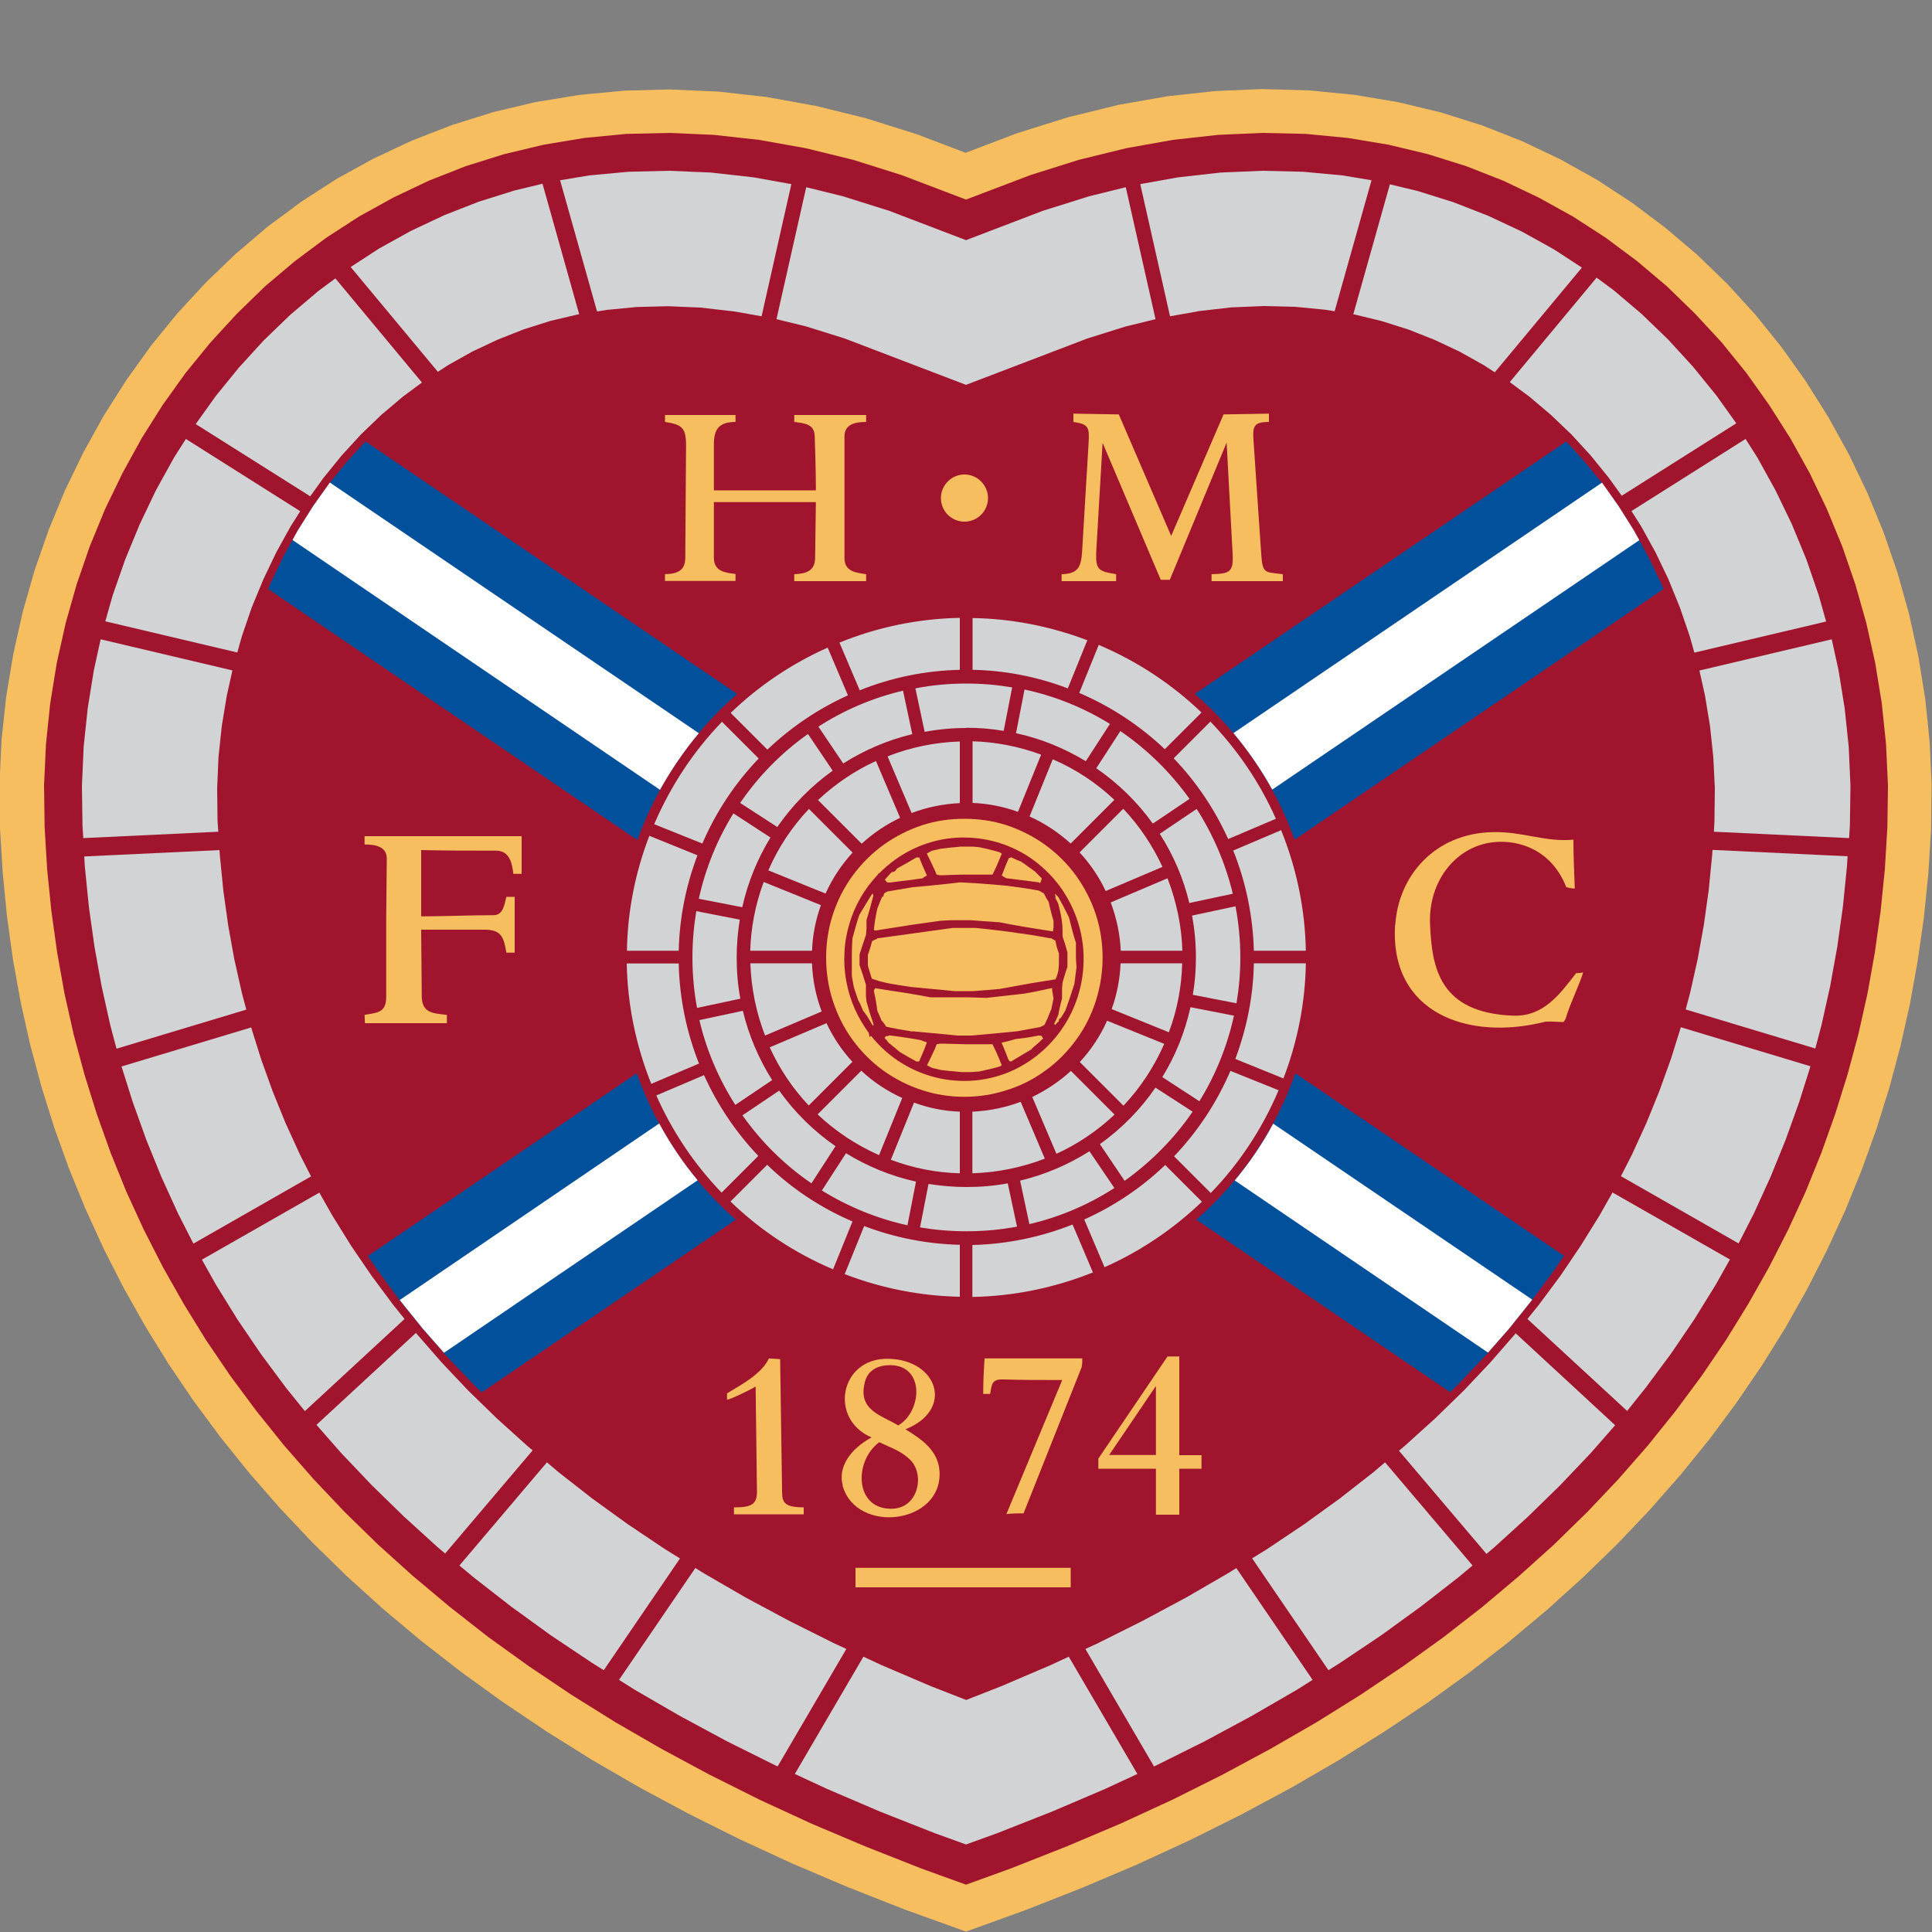
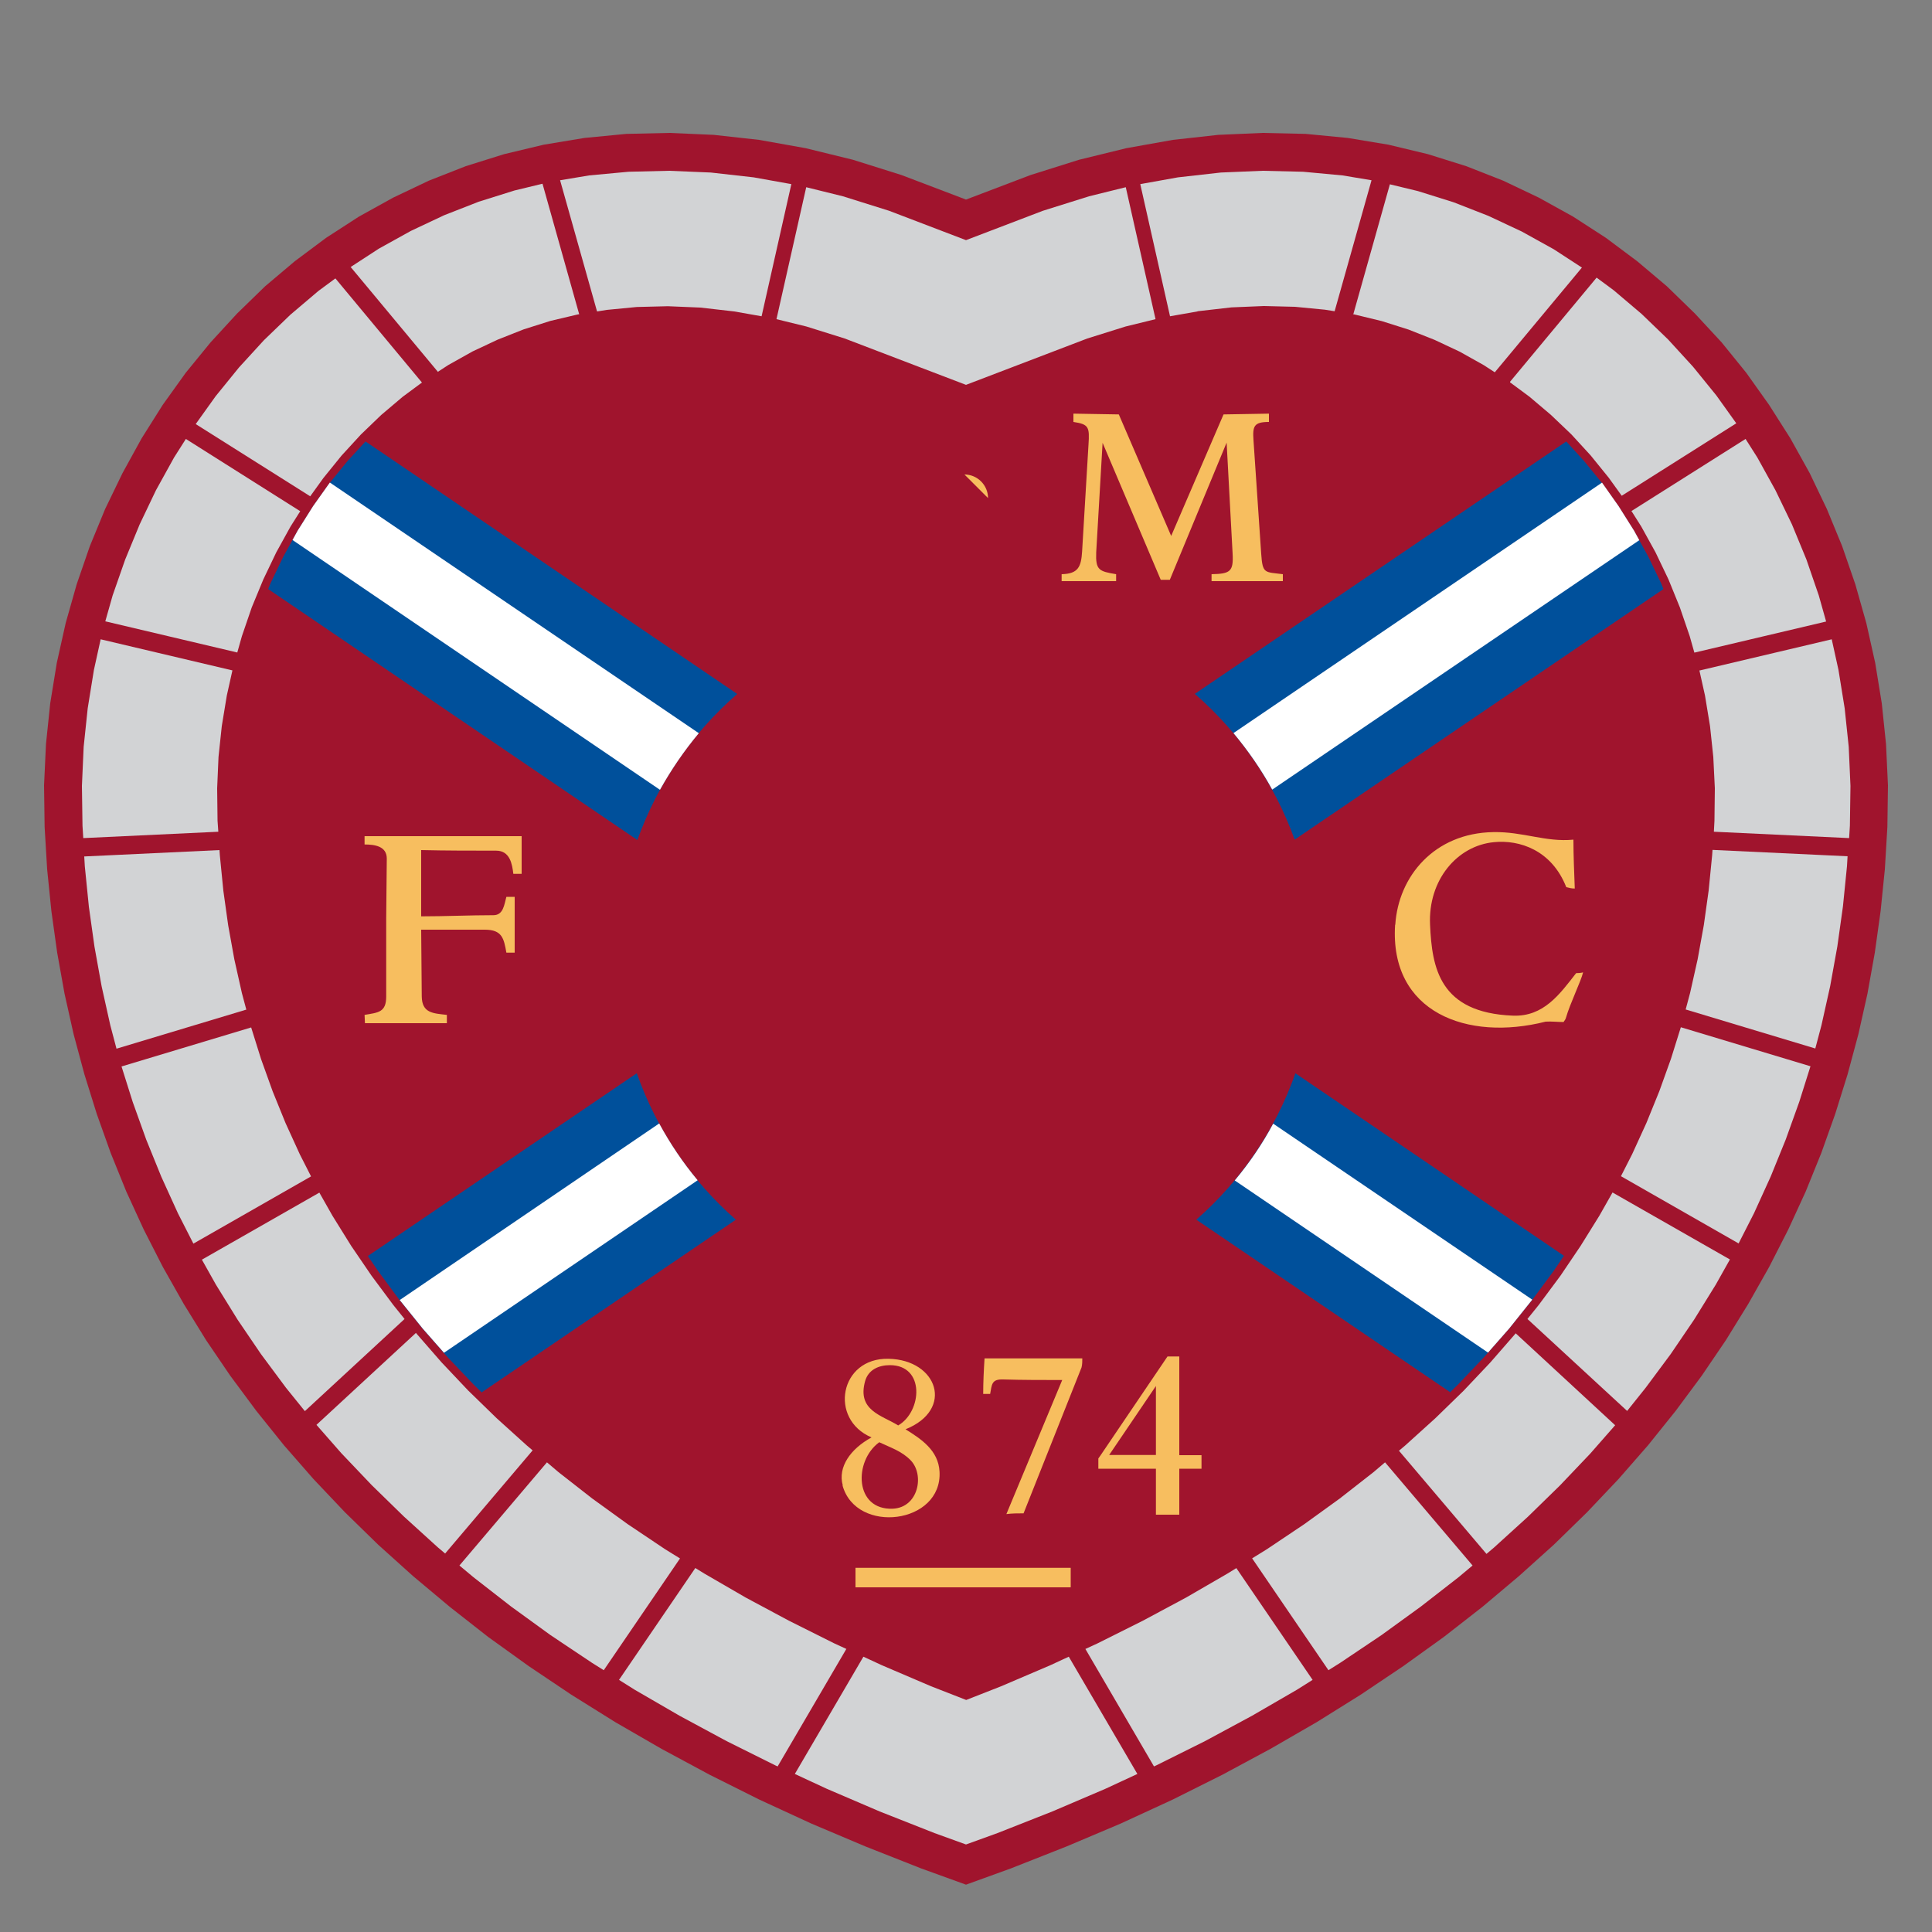
<svg xmlns="http://www.w3.org/2000/svg" id="Layer_1" viewBox="0 0 100 100">
  <rect x="0" y="0" width="100" height="100" fill="#808080" stroke="none" />
-   <path d="M50,99.98l-3.16-1.14-2.95-1.16-2.85-1.21-2.75-1.27-2.65-1.32-2.55-1.37-2.45-1.42-2.35-1.47-2.26-1.52-2.16-1.56-2.07-1.61-1.97-1.65-1.87-1.69-1.78-1.74-1.68-1.78-1.59-1.82-1.49-1.85-1.4-1.89-1.3-1.92-1.21-1.96-1.12-1.99-1.03-2.02-.94-2.06-.85-2.08-.76-2.11-.67-2.14-.58-2.17-.49-2.19-.4-2.21-.31-2.24-.22-2.26-.14-2.29-.03-2.23.11-2.34.24-2.24.37-2.22.49-2.18.61-2.14.73-2.09.84-2.04.96-1.98,1.06-1.91,1.17-1.84,1.27-1.77,1.37-1.68,1.47-1.59,1.56-1.5,1.65-1.4,1.74-1.29,1.83-1.18,1.91-1.05,1.99-.93,2.06-.8,2.14-.67,2.2-.52,2.27-.37,2.33-.22,2.31-.06,2.52.11,2.5.28,2.55.46,2.6.64,2.64.83,2.52.96,2.65-1.01,2.65-.83,2.6-.64,2.56-.45,2.5-.27,2.37-.1,2.47.07,2.33.23,2.27.38,2.2.53,2.13.67,2.06.81,1.98.94,1.9,1.06,1.82,1.19,1.73,1.3,1.65,1.4,1.55,1.5,1.46,1.6,1.36,1.69,1.26,1.77,1.16,1.85,1.06,1.92.95,1.98.84,2.04.72,2.09.6,2.14.48,2.18.36,2.22.23,2.25.1,2.2-.03,2.34-.14,2.27-.23,2.26-.32,2.24-.4,2.22-.49,2.19-.58,2.17-.67,2.14-.76,2.11-.85,2.09-.94,2.05-1.03,2.02-1.12,1.99-1.22,1.96-1.31,1.92-1.4,1.89-1.5,1.85-1.59,1.81-1.68,1.77-1.78,1.73-1.87,1.69-1.97,1.65-2.06,1.6-2.16,1.56-2.26,1.51-2.35,1.47-2.45,1.42-2.55,1.37-2.65,1.32-2.75,1.27-2.85,1.21-2.95,1.16-3.1,1.12ZM48.48,94.58l1.52.55,1.52-.55,2.83-1.11,2.73-1.16,2.63-1.21,2.53-1.26,2.42-1.3,2.32-1.35,2.23-1.39,2.13-1.43,2.03-1.47,1.93-1.5,1.84-1.54,1.75-1.58,1.65-1.61,1.56-1.65,1.47-1.68,1.38-1.71,1.29-1.74,1.2-1.77,1.11-1.8,1.03-1.83.94-1.85.86-1.88.77-1.91.69-1.93.61-1.96.53-1.99.45-2.01.37-2.03.29-2.06.21-2.08.13-2.08.02-2.04-.09-2-.21-1.98-.32-1.96-.43-1.93-.54-1.89-.64-1.84-.74-1.8-.84-1.75-.93-1.68-1.02-1.62-1.11-1.55-1.19-1.47-1.28-1.39-1.35-1.3-1.43-1.21-1.5-1.12-1.57-1.02-1.64-.91-1.71-.81-1.77-.69-1.83-.57-1.89-.45-1.95-.33-2.02-.19-2.07-.05-2.14.09-2.2.24-2.26.4-2.32.57-2.37.75-4.09,1.56-4.09-1.56-2.37-.75-2.32-.57-2.26-.4-2.2-.24-2.14-.09-2.07.05-2.02.19-1.95.33-1.89.45-1.83.57-1.77.69-1.7.81-1.64.91-1.57,1.02-1.5,1.12-1.43,1.21-1.35,1.3-1.28,1.39-1.19,1.47-1.11,1.55-1.02,1.62-.93,1.68-.84,1.75-.74,1.8-.64,1.84-.53,1.89-.43,1.93-.32,1.96-.21,1.98-.09,2,.03,2.04.13,2.08.21,2.08.29,2.06.37,2.03.45,2.01.53,1.99.61,1.96.69,1.93.78,1.91.86,1.88.94,1.85,1.03,1.83,1.11,1.8,1.2,1.77,1.29,1.74,1.38,1.71,1.47,1.68,1.56,1.65,1.65,1.61,1.74,1.58,1.84,1.54,1.93,1.51,2.03,1.47,2.13,1.43,2.22,1.39,2.32,1.35,2.42,1.3,2.53,1.26,2.62,1.21,2.73,1.16,2.83,1.11Z" style="fill:#f7be5f; fill-rule:evenodd;" />
  <polyline points="50 10.33 53.34 9.06 55.85 8.27 58.3 7.67 60.71 7.24 63.06 6.98 65.35 6.88 67.58 6.93 69.76 7.14 71.87 7.49 73.91 7.98 75.89 8.6 77.8 9.35 79.65 10.23 81.42 11.21 83.12 12.31 84.74 13.52 86.28 14.82 87.73 16.23 89.11 17.72 90.39 19.3 91.57 20.96 92.67 22.69 93.67 24.49 94.56 26.35 95.35 28.27 96.03 30.24 96.6 32.25 97.06 34.31 97.4 36.4 97.62 38.51 97.72 40.65 97.69 42.81 97.56 44.99 97.34 47.16 97.04 49.31 96.66 51.43 96.19 53.53 95.63 55.61 94.99 57.66 94.27 59.68 93.46 61.68 92.56 63.64 91.57 65.58 90.49 67.49 89.33 69.37 88.08 71.21 86.73 73.03 85.3 74.81 83.77 76.56 82.15 78.27 80.44 79.94 78.63 81.57 76.73 83.17 74.73 84.73 72.63 86.24 70.44 87.71 68.15 89.14 65.76 90.52 63.27 91.86 60.69 93.15 58 94.39 55.21 95.57 52.32 96.71 50 97.55 47.68 96.71 44.79 95.57 42 94.39 39.31 93.15 36.73 91.86 34.24 90.52 31.85 89.14 29.56 87.71 27.37 86.24 25.27 84.73 23.28 83.17 21.37 81.57 19.56 79.94 17.85 78.27 16.23 76.56 14.7 74.81 13.27 73.03 11.92 71.21 10.67 69.37 9.51 67.49 8.43 65.58 7.44 63.64 6.54 61.68 5.73 59.68 5.01 57.66 4.37 55.61 3.81 53.53 3.34 51.43 2.96 49.31 2.66 47.16 2.44 44.99 2.31 42.81 2.28 40.65 2.38 38.51 2.6 36.4 2.94 34.31 3.4 32.25 3.97 30.24 4.65 28.27 5.44 26.35 6.34 24.49 7.33 22.69 8.42 20.96 9.61 19.3 10.9 17.72 12.27 16.23 13.72 14.82 15.26 13.52 16.88 12.31 18.58 11.21 20.35 10.23 22.2 9.35 24.11 8.6 26.09 7.98 28.14 7.49 30.25 7.14 32.42 6.93 34.65 6.88 36.94 6.98 39.29 7.24 41.7 7.67 44.15 8.27 46.66 9.06 50 10.33" style="fill:#a0142d; fill-rule:evenodd;" />
  <path d="M40.19,16.52l1.55.38,1.98.62,6.28,2.4,6.28-2.4,1.98-.62,1.55-.38-1.54-6.83-1.9.47-2.39.75-3.98,1.52-3.98-1.52-2.39-.75-1.9-.47-1.54,6.83M30.91,16.12l.5-.08,1.55-.15,1.61-.04,1.68.07,1.75.2,1.42.25,1.54-6.84-1.95-.35-2.22-.25-2.16-.09-2.1.05-2.04.19-1.5.25,1.91,6.78h0ZM22.64,19.26l.57-.37,1.25-.7,1.3-.61,1.34-.53,1.39-.44,1.44-.34h.05s-1.9-6.76-1.9-6.76l-1.45.35-1.85.58-1.79.7-1.72.81-1.66.92-1.46.95,4.51,5.42h0ZM16.07,25.67l.67-.93.94-1.16,1-1.09,1.05-1.01,1.11-.94,1-.74-4.48-5.39-.88.65-1.45,1.23-1.37,1.32-1.29,1.41-1.21,1.49-1.03,1.44,5.93,3.74h0ZM12.28,33.78l.24-.85.51-1.49.6-1.45.67-1.4.74-1.34.5-.79-5.92-3.74-.61.96-.94,1.7-.84,1.76-.75,1.82-.65,1.86-.38,1.34,6.82,1.61h0ZM11.3,43.05l-.04-.57-.02-1.68.07-1.62.17-1.6.26-1.58.29-1.3-6.82-1.61-.35,1.59-.32,1.98-.21,2-.09,2.02.03,2.06.04.64,7-.33h0ZM12.75,52.26l-.23-.86-.39-1.74-.32-1.77-.25-1.79-.18-1.82-.02-.28-7,.33.03.51.21,2.09.29,2.07.37,2.05.45,2.02.32,1.21,6.71-2.02h0ZM16.1,60.89l-.58-1.14-.74-1.62-.67-1.65-.6-1.67-.51-1.63-6.71,2.02.58,1.84.7,1.95.78,1.92.86,1.89.8,1.57,6.09-3.48h0ZM20.94,68.27l-.58-.72-1.13-1.52-1.05-1.54-.97-1.56-.68-1.2-6.08,3.47.73,1.3,1.12,1.81,1.21,1.78,1.3,1.75.97,1.2,5.15-4.76h0ZM27.58,75.08l-.32-.27-1.56-1.41-1.47-1.43-1.38-1.46-1.29-1.48-.03-.04-5.15,4.76,1.29,1.47,1.57,1.65,1.66,1.62,1.75,1.59.39.33,4.53-5.34h0ZM35.19,80.66l-.76-.47-1.94-1.3-1.84-1.33-1.74-1.36-.6-.51-4.53,5.34.73.61,1.94,1.51,2.04,1.48,2.14,1.43.62.39,3.95-5.79h0ZM43.81,85.35l-.63-.29-2.34-1.17-2.24-1.2-2.14-1.24-.47-.29-3.95,5.79.81.51,2.33,1.35,2.43,1.31,2.53,1.26.11.05,3.55-6.07h0ZM55.32,85.75l-.95.44-2.55,1.09-1.81.71-1.82-.71-2.55-1.09-.95-.44-3.55,6.07,1.66.77,2.73,1.17,2.84,1.12,1.63.59,1.63-.59,2.84-1.12,2.74-1.17,1.66-.77-3.55-6.07h0ZM64,81.16l-.47.29-2.14,1.24-2.24,1.2-2.34,1.17-.63.29,3.55,6.08.11-.05,2.53-1.26,2.43-1.31,2.33-1.35.81-.51-3.95-5.79h0ZM71.69,75.69l-.6.51-1.74,1.36-1.84,1.33-1.94,1.3-.76.47,3.95,5.79.62-.39,2.13-1.43,2.04-1.48,1.94-1.51.73-.61-4.53-5.34h0ZM78.46,69l-.03.04-1.29,1.48-1.38,1.46-1.47,1.43-1.56,1.41-.32.27,4.53,5.34.39-.33,1.75-1.59,1.66-1.62,1.57-1.65,1.29-1.47-5.15-4.76h0ZM83.46,61.73l-.68,1.2-.97,1.56-1.04,1.54-1.13,1.52-.58.72,5.16,4.76.96-1.2,1.3-1.75,1.21-1.78,1.12-1.81.73-1.3-6.08-3.47h0ZM87,53.17l-.51,1.63-.6,1.67-.67,1.65-.74,1.62-.58,1.14,6.09,3.48.8-1.57.86-1.89.78-1.92.7-1.95.58-1.84-6.71-2.02h0ZM88.64,43.99l-.02.28-.18,1.82-.25,1.79-.32,1.77-.39,1.74-.23.86,6.71,2.02.32-1.21.45-2.02.37-2.05.29-2.07.21-2.09.03-.51-7-.33h0ZM87.96,34.7l.29,1.3.26,1.58.17,1.6.08,1.62-.02,1.68-.03.57,7,.33.04-.64.03-2.06-.09-2.02-.21-2-.32-1.98-.35-1.59-6.82,1.61h0ZM84.45,26.46l.5.79.74,1.34.67,1.4.59,1.45.51,1.49.24.85,6.82-1.61-.38-1.35-.64-1.86-.75-1.82-.85-1.76-.94-1.7-.61-.96-5.92,3.74h0ZM78.16,19.79l1,.74,1.11.94,1.06,1.01,1,1.09.94,1.16.67.93,5.93-3.75-1.03-1.44-1.21-1.49-1.29-1.41-1.37-1.32-1.45-1.23-.88-.65-4.48,5.39h0ZM70.03,16.27h.05s1.44.35,1.44.35l1.39.44,1.34.53,1.3.61,1.25.7.57.37,4.51-5.42-1.46-.95-1.66-.92-1.73-.81-1.79-.7-1.85-.58-1.45-.35-1.9,6.75h0ZM61.99,16.11l1.75-.2,1.68-.07,1.61.04,1.55.15.5.08,1.91-6.78-1.5-.25-2.04-.19-2.1-.05-2.16.09-2.22.25-1.95.35,1.54,6.84,1.42-.25h0ZM61.99,16.11" style="fill:#d2d3d5; fill-rule:evenodd;" />
-   <path d="M43.64,39.52c1.09-.69,2.29-1.21,3.58-1.52l-.48-2.25c-1.58.37-3.06,1.01-4.38,1.86l1.28,1.9M40.23,42.81c.78-1.13,1.75-2.12,2.87-2.92l-1.28-1.9c-1.37.97-2.56,2.18-3.51,3.57l1.93,1.25h0ZM38.42,46.95c.29-1.29.79-2.51,1.46-3.6l-1.92-1.25c-.83,1.34-1.44,2.83-1.79,4.42l2.26.44h0ZM38.32,51.69c-.13-.69-.19-1.4-.19-2.13,0-.67.06-1.33.16-1.96l-2.25-.44c-.13.78-.2,1.58-.2,2.4,0,.89.08,1.76.24,2.61l2.25-.48h0ZM39.97,55.91c-.69-1.09-1.21-2.3-1.52-3.59l-2.25.48c.37,1.58,1.01,3.06,1.86,4.39l1.9-1.28h0ZM43.25,59.33c-1.13-.78-2.12-1.76-2.92-2.88l-1.9,1.28c.97,1.37,2.18,2.57,3.57,3.52l1.25-1.93h0ZM47.41,61.16c-1.3-.29-2.52-.79-3.62-1.47l-1.25,1.93c1.34.83,2.84,1.45,4.43,1.8l.44-2.25h0ZM52.16,61.25c-.7.13-1.41.19-2.14.19-.67,0-1.32-.06-1.96-.16l-.44,2.25c.78.13,1.58.2,2.4.2.9,0,1.77-.08,2.62-.24l-.48-2.25h0ZM56.39,59.59c-1.09.69-2.3,1.21-3.59,1.52l.48,2.25c1.59-.37,3.07-1.01,4.4-1.87l-1.29-1.9h0ZM59.81,56.29c-.78,1.14-1.76,2.13-2.88,2.93l1.28,1.9c1.37-.98,2.57-2.19,3.52-3.58l-1.93-1.25h0ZM61.62,52.13c-.29,1.3-.78,2.52-1.46,3.62l1.92,1.25c.83-1.34,1.44-2.84,1.79-4.43l-2.26-.44h0ZM61.7,47.38c.13.71.2,1.43.2,2.18,0,.66-.05,1.3-.16,1.93l2.26.44c.13-.77.2-1.56.2-2.37,0-.91-.09-1.79-.25-2.65l-2.25.48h0ZM60.03,43.16c.7,1.09,1.22,2.29,1.53,3.58l2.25-.48c-.38-1.58-1.02-3.06-1.87-4.39l-1.9,1.28h0ZM56.74,39.76c1.13.78,2.13,1.75,2.93,2.87l1.9-1.28c-.98-1.37-2.19-2.56-3.58-3.51l-1.25,1.93h0ZM52.59,37.95c1.29.28,2.51.78,3.61,1.45l1.25-1.93c-1.34-.83-2.83-1.44-4.42-1.78l-.44,2.25h0ZM50.02,37.67c.66,0,1.3.05,1.93.16l.44-2.25c-.77-.13-1.56-.2-2.37-.2-.9,0-1.78.08-2.64.25l.48,2.25c.7-.13,1.42-.2,2.16-.2h0ZM35.13,49.21c.04-1.65.35-3.31.97-4.94l-2.49-1.01c-.75,1.95-1.13,3.96-1.16,5.95h2.69ZM36.18,55.05c-.65-1.64-1.01-3.39-1.05-5.18h-2.69c.04,2.15.48,4.26,1.27,6.23l2.47-1.05h0ZM39.25,59.83c-1.17-1.23-2.12-2.65-2.81-4.18l-2.47,1.05c.82,1.85,1.96,3.56,3.38,5.03l1.9-1.9h0ZM44.12,63.22c-1.68-.72-3.16-1.72-4.41-2.93l-1.9,1.9c1.5,1.45,3.28,2.65,5.31,3.51l1.01-2.49h0ZM49.68,64.43c-1.65-.04-3.32-.35-4.95-.97l-1.01,2.49c1.96.75,3.97,1.13,5.96,1.17v-2.69h0ZM55.52,63.38c-1.64.65-3.4,1.02-5.19,1.06v2.69c2.16-.04,4.27-.48,6.24-1.27l-1.05-2.47h0ZM60.31,60.3c-1.23,1.18-2.65,2.13-4.19,2.82l1.05,2.47c1.85-.82,3.56-1.97,5.04-3.39l-1.9-1.9h0ZM63.69,55.42c-.72,1.68-1.72,3.17-2.92,4.43l1.9,1.9c1.45-1.5,2.65-3.29,3.51-5.32l-2.49-1h0ZM64.9,49.86c-.03,1.65-.35,3.32-.96,4.95l2.49,1.01c.75-1.96,1.13-3.97,1.16-5.96h-2.69ZM63.83,44.02c.66,1.64,1.02,3.4,1.07,5.19h2.69c-.04-2.16-.48-4.27-1.28-6.24l-2.47,1.05h0ZM60.75,39.25c1.18,1.23,2.13,2.65,2.82,4.18l2.47-1.05c-.82-1.85-1.97-3.55-3.39-5.03l-1.9,1.9h0ZM55.87,35.87c1.68.72,3.17,1.72,4.42,2.91l1.9-1.9c-1.5-1.44-3.29-2.64-5.32-3.5l-1.01,2.49h0ZM50.33,34.67c1.65.03,3.31.34,4.94.96l1.01-2.49c-1.95-.74-3.96-1.12-5.94-1.15v2.69h0ZM44.5,35.73c1.64-.66,3.39-1.02,5.18-1.06v-2.69c-2.15.04-4.26.48-6.23,1.28l1.05,2.47h0ZM39.72,38.8c1.23-1.17,2.64-2.12,4.17-2.81l-1.05-2.47c-1.84.82-3.55,1.96-5.02,3.38l1.9,1.9h0ZM36.35,43.67c.72-1.68,1.72-3.16,2.92-4.41l-1.9-1.9c-1.45,1.5-2.64,3.28-3.51,5.3l2.49,1h0ZM42.03,49.21c.03-.79.18-1.58.46-2.36l-2.96-1.2c-.44,1.17-.66,2.37-.7,3.56h3.19ZM42.53,52.35c-.3-.79-.47-1.63-.5-2.49h-3.19c.04,1.29.3,2.55.76,3.74l2.94-1.25h0ZM44.12,54.96c-.55-.6-1-1.27-1.34-2l-2.94,1.25c.5,1.1,1.18,2.12,2.02,3.01l2.26-2.26h0ZM46.7,56.83c-.8-.36-1.51-.84-2.12-1.41l-2.26,2.26c.91.86,1.98,1.58,3.18,2.11l1.2-2.96h0ZM49.68,57.54c-.79-.03-1.59-.18-2.37-.47l-1.2,2.96c1.17.44,2.38.67,3.57.7v-3.19h0ZM52.83,57.03c-.79.3-1.64.47-2.5.51v3.19c1.29-.04,2.56-.3,3.75-.76l-1.25-2.94h0ZM55.43,55.43c-.6.55-1.28,1-2,1.35l1.25,2.94c1.1-.5,2.12-1.19,3.01-2.03l-2.26-2.26h0ZM57.3,52.84c-.36.8-.84,1.52-1.41,2.13l2.26,2.26c.86-.91,1.58-1.99,2.11-3.2l-2.96-1.2h0ZM58,49.86c-.03.79-.18,1.59-.46,2.37l2.96,1.2c.44-1.17.66-2.38.69-3.57h-3.19ZM57.49,46.71c.3.79.48,1.64.52,2.5h3.19c-.04-1.29-.31-2.56-.77-3.75l-2.94,1.25h0ZM55.88,44.12c.55.6,1.01,1.27,1.35,2l2.94-1.25c-.51-1.1-1.19-2.12-2.03-3.01l-2.26,2.26h0ZM53.29,42.26c.8.36,1.51.84,2.13,1.4l2.26-2.26c-.91-.86-1.98-1.58-3.19-2.1l-1.2,2.96h0ZM50.33,41.56c.79.03,1.58.18,2.36.46l1.2-2.96c-1.17-.43-2.37-.66-3.55-.69v3.19h0ZM47.19,42.08c.79-.3,1.63-.47,2.49-.51v-3.19c-1.29.04-2.55.3-3.74.77l1.25,2.94h0ZM44.6,43.67c.6-.55,1.27-1,1.99-1.34l-1.25-2.94c-1.1.5-2.11,1.19-3,2.02l2.26,2.26h0ZM42.73,46.25c.36-.8.84-1.51,1.4-2.12l-2.26-2.26c-.86.91-1.58,1.97-2.1,3.18l2.96,1.2h0ZM42.73,46.25" style="fill:#d2d3d5; fill-rule:evenodd;" />
  <path d="M38.09,63.13l-13.16,8.94-.4-.39-1.37-1.44-1.28-1.46-1.2-1.49-1.11-1.5-.53-.78,13.92-9.46c1.04,2.95,2.82,5.56,5.13,7.58M67.06,55.56l13.89,9.44-.53.78-1.11,1.5-1.2,1.49-1.28,1.46-1.37,1.44-.4.39-13.14-8.93c2.31-2.02,4.09-4.63,5.13-7.58h0ZM61.85,35.91l19.22-13.06.92,1.01.93,1.14.86,1.21.8,1.27.73,1.32.66,1.37.13.32-19.09,12.97c-1.06-2.95-2.86-5.54-5.17-7.55h0ZM18.92,22.85l19.24,13.07c-2.32,2.01-4.11,4.61-5.17,7.56l-19.11-12.99.13-.32.66-1.37.73-1.32.8-1.27.86-1.21.93-1.14.92-1h0ZM18.92,22.85" style="fill:#00509b; fill-rule:evenodd;" />
  <path d="M36.11,61.09l-13.13,8.93-1.09-1.24-1.2-1.49h0s13.43-9.14,13.43-9.14c.57,1.05,1.23,2.03,1.99,2.94M65.9,58.16l13.41,9.11h0s-1.2,1.5-1.2,1.5l-1.09,1.24-13.11-8.91c.76-.91,1.43-1.89,1.99-2.94h0ZM63.85,37.94l19.07-12.96h0s.86,1.22.86,1.22l.8,1.27.27.49-19,12.91c-.57-1.04-1.25-2.02-2.01-2.93h0ZM17.08,24.98l19.09,12.97c-.76.91-1.43,1.89-2.01,2.93l-19.02-12.93.27-.49.8-1.27.86-1.21h0ZM17.08,24.98" style="fill:#fff; fill-rule:evenodd;" />
-   <path d="M49.91,42.38c.73,0,1.48.1,2.18.33.71.23,1.4.58,2.01,1.02.62.45,1.16.99,1.61,1.61.44.62.79,1.31,1.02,2.02.23.72.34,1.46.34,2.21s-.12,1.5-.34,2.21c-.23.73-.57,1.41-1.02,2.03-.45.62-.99,1.17-1.61,1.61-.61.45-1.29.79-2.01,1.01-.7.23-1.45.34-2.18.34s-1.47-.11-2.17-.34c-.72-.23-1.39-.57-2.01-1.01-.61-.44-1.16-.99-1.61-1.61-.45-.62-.79-1.31-1.02-2.03-.23-.71-.34-1.46-.34-2.21s.11-1.49.34-2.21c.23-.72.57-1.4,1.02-2.02.45-.62.99-1.16,1.61-1.61.62-.44,1.3-.79,2.01-1.02.7-.23,1.44-.33,2.17-.33M45.49,45.22v-.04s-.04.07-.07.11c-.34.36-.64.76-.88,1.18-.25.43-.44.88-.58,1.36-.14.47-.23.96-.25,1.46-.03.49,0,.99.09,1.48.09.49.23.96.43,1.42.2.45.45.88.74,1.28l.04.21s.05-.04.07-.07c.45.56.99,1.05,1.6,1.42.61.38,1.28.64,1.97.79.69.14,1.41.17,2.11.07.7-.1,1.39-.32,2.01-.66.63-.34,1.2-.79,1.68-1.32.48-.53.88-1.16,1.15-1.82.28-.67.44-1.39.48-2.12.04-.73-.05-1.46-.26-2.16-.21-.69-.54-1.35-.96-1.93-.43-.58-.96-1.09-1.55-1.49-.59-.4-1.25-.69-1.94-.86-.69-.17-1.41-.22-2.11-.15-.7.07-1.39.27-2.03.58-.64.31-1.23.74-1.73,1.25h0ZM47.97,53.97c-.05.13-.09.26-.16.42-.07.16-.15.36-.24.55h-.14c-.18-.1-.37-.2-.5-.28-.14-.08-.23-.14-.33-.19-.07-.05-.14-.11-.24-.2-.1-.08-.24-.2-.38-.31-.02-.03-.04-.06-.07-.1-.03-.04-.07-.08-.12-.12,0,0,0-.01,0-.02,0,0,.02-.04.04-.06.01-.01.02-.02.03-.03.04,0,.09,0,.14-.02.01,0,.03-.01.04-.02.33.04.66.09.93.13.27.04.49.08.7.12.04.02.08.03.11.05.02,0,.04.01.07.02.03,0,.07.02.11.04h0ZM53.41,54.3l-1.09.65s-.07-.03-.11-.07c-.07-.18-.14-.36-.2-.51-.06-.15-.11-.27-.17-.4.09-.02.18-.04.3-.07.12-.03.27-.07.42-.12.16-.02.31-.03.51-.06.2-.03.44-.07.68-.12.03,0,.09,0,.12.01.02,0,.04.01.06.02,0,.02,0,.04.02.06.01.01.03.03.05.05-.07.07-.15.15-.25.24-.1.09-.23.2-.36.31h0ZM47.21,53.39c-.27-.05-.53-.09-.76-.13-.22-.04-.4-.08-.58-.12-.05-.07-.09-.14-.13-.19-.04-.05-.08-.1-.12-.14-.04-.11-.08-.21-.12-.29-.04-.09-.07-.15-.09-.21-.02-.12-.03-.25-.06-.42-.03-.17-.07-.38-.12-.6,0-.04.04-.09.07-.14.57.09,1.14.18,1.62.25.48.08.86.15,1.24.22.58,0,1.17,0,1.65,0,.48,0,.87.02,1.25.03l1.95-.22c.18-.03.35-.06.6-.11.24-.05.55-.12.85-.18,0,.07,0,.15.02.23.01.09.03.2.05.31l-.11.54c-.07.18-.14.35-.2.49-.06.14-.11.24-.16.34l-.22.11-1.2.22c-.78.08-1.57.15-2.35.22h-.72c-.79-.08-1.57-.15-2.35-.22h0ZM45.22,53.03s-.01.05-.04.07c0-.03-.01-.05-.04-.07-.09-.15-.17-.3-.25-.42-.08-.12-.15-.21-.22-.3-.05-.11-.09-.22-.13-.31-.04-.09-.08-.16-.12-.23l-.22-.65c-.01-.07-.03-.15-.05-.26-.02-.1-.04-.23-.06-.36,0-.39,0-.77,0-1.09,0-.32.02-.57.03-.83.07-.24.13-.49.19-.69.06-.21.11-.37.17-.54.13-.22.27-.44.38-.63.11-.19.21-.34.31-.49,0,.04,0,.07.04.11-.07.27-.14.53-.2.75-.06.21-.11.37-.16.52,0,.15,0,.31,0,.44,0,.13-.02.24-.03.35-.07.2-.13.4-.19.57-.06.17-.1.31-.14.44v.54c.07.2.13.4.19.57.05.17.1.31.14.45,0,.17,0,.34,0,.49,0,.15.02.26.03.38.06.21.12.42.18.62.06.19.12.37.18.54,0,.01,0,.03,0,.04h0ZM54.78,52.88l-.18.18s-.01-.05-.04-.07c.05-.09.09-.18.13-.26.03-.08.06-.15.09-.21.02-.11.03-.21.07-.35.03-.14.07-.31.12-.48,0-.16,0-.33,0-.47,0-.14.02-.25.03-.37.04-.16.09-.31.13-.45.04-.13.08-.24.12-.35v-.76c-.05-.16-.09-.31-.13-.45-.04-.13-.08-.24-.12-.35,0-.28,0-.56-.04-.84-.04-.29-.11-.57-.18-.86-.03-.06-.05-.12-.08-.17-.03-.05-.05-.08-.07-.12,0-.04,0-.07,0-.11,0-.04-.02-.09-.03-.14l.18.18c.07.13.14.27.24.44.09.18.2.39.31.61.07.26.13.53.19.75.06.22.11.39.17.56,0,.25,0,.51,0,.72,0,.21.02.38.03.55l-.11.87c-.1.29-.19.59-.27.82-.08.23-.14.4-.2.56-.05.09-.11.18-.15.25-.04.07-.07.11-.1.15-.02,0-.05.01-.07.04,0,.05-.01.09-.03.13,0,0,0,.01,0,.01h0ZM45.4,48.57l3.91-.54h1.2c.22.02.44.05.66.07.26.03.51.06.76.09.25.03.48.06.71.1.24.03.47.06.77.11.3.05.67.11,1.04.18.02.02.04.03.07.05.03.02.07.04.11.06.02.09.03.18.06.29.03.11.07.24.12.37,0,.18,0,.35,0,.5,0,.15-.02.28-.03.4-.02.09-.05.18-.07.25-.02.07-.05.13-.08.19-.38.06-.75.12-1.24.2-.48.09-1.07.19-1.66.3-.3.03-.6.05-.83.07-.22.02-.37.03-.52.04h-.98c-.5-.05-1-.1-1.37-.13-.37-.04-.61-.06-.84-.08-.45-.07-.89-.13-1.23-.2-.35-.07-.59-.15-.83-.23-.05-.13-.09-.27-.12-.38-.04-.12-.07-.21-.09-.31v-.54c.03-.09.06-.18.1-.3.04-.12.08-.27.12-.42.03-.01.06-.03.08-.04.05-.02.08-.04.11-.05.02,0,.04-.01.06-.02h0ZM45.76,46.25s.04-.03.07-.05c.03-.02.07-.04.12-.06l1.3-.22c.49-.04.97-.09,1.38-.13.4-.04.73-.08,1.05-.12.32.02.64.03,1.05.06.41.03.91.07,1.42.12.33.05.66.09.93.13.27.04.49.08.7.12l.25.14c.05.09.09.18.13.25.04.07.08.13.12.19.04.2.09.39.13.56.04.16.08.29.12.42,0,.11,0,.22,0,.31,0,.09-.02.16-.03.24-.55-.09-1.1-.18-1.56-.25-.46-.08-.83-.15-1.19-.22l-1.52-.11c-.31,0-.62,0-.88,0-.26,0-.47.02-.68.03-.43.06-.87.12-1.42.2-.56.09-1.23.19-1.91.3-.04,0-.08,0-.11-.04.02-.14.03-.29.06-.47.03-.18.07-.4.12-.62.05-.13.1-.26.14-.36.04-.1.08-.18.11-.25.02,0,.05-.01.07-.04,0-.05.01-.09.03-.13,0,0,0,0,0-.01h0ZM45.8,45.53c.07-.08.14-.16.18-.2.04-.05.05-.05.07-.08.03-.03.06-.07.11-.11.06,0,.09-.01.15-.04.01-.01.03-.03.04-.04.03-.03.05-.06.07-.1.2-.11.4-.22.57-.32.17-.1.31-.18.45-.26h.14c.05.12.09.24.16.4.07.15.15.35.24.54-.07.03-.15.07-.22.14-.18.02-.36.05-.64.09-.28.03-.67.08-1.06.13-.03,0-.09,0-.12-.01-.02,0-.04-.01-.06-.02,0-.02-.01-.04-.03-.06,0-.01-.03-.03-.05-.05h0ZM53.84,45.71s-.05-.01-.07-.04c-.38-.05-.75-.1-1.03-.13-.28-.04-.46-.06-.64-.08-.04-.02-.09-.04-.12-.06-.05-.03-.08-.05-.13-.08.07-.18.14-.36.2-.51.06-.15.11-.27.17-.4.02,0,.05,0,.07-.01.01,0,.03-.01.04-.03.06.03.12.06.21.1.08.04.19.08.3.12.09.06.18.12.3.21.12.09.27.19.42.3l.36.36s-.01.07-.02.09c0,.02-.01.04-.02.06-.01.03-.02.06-.04.1h0ZM51.85,44.19c-.09.22-.18.44-.26.62-.08.18-.14.32-.22.46-.5,0-1.01,0-1.42,0-.42,0-.75.02-1.07.03-.08,0-.16,0-.22,0-.07,0-.12-.02-.18-.03-.06-.14-.12-.29-.21-.47-.08-.18-.19-.4-.3-.62.04-.02.08-.04.11-.06.06-.03.09-.06.14-.08.09-.02.18-.05.26-.06.08-.02.14-.03.21-.05.12-.01.24-.03.42-.05.17-.02.4-.04.63-.06.19,0,.37,0,.53,0,.16,0,.28.02.41.03.22.05.44.09.61.14.17.04.31.08.44.12.03,0,.07.04.11.07h0ZM48.15,55.23s-.05-.03-.07-.04c-.03-.02-.06-.03-.1-.05.11-.22.22-.44.3-.62.09-.18.15-.32.2-.47.05-.01.11-.02.17-.03.07,0,.15,0,.23,0,.33.01.66.02,1.07.03.42,0,.92,0,1.42,0,.07.14.14.28.22.46.08.18.17.4.26.62-.04.04-.08.07-.11.07-.13.04-.26.08-.44.12-.18.04-.4.09-.61.14-.13.01-.26.02-.41.03-.16,0-.34,0-.53,0-.23-.02-.46-.05-.63-.06-.17-.02-.3-.03-.42-.05-.07-.01-.13-.03-.21-.05-.08-.02-.17-.04-.26-.06-.02-.01-.05-.03-.08-.05h0ZM48.15,55.23" style="fill:#f7be5f; fill-rule:evenodd;" />
-   <path d="M34.42,30.08v-.36c.65-.02,1.05-.18,1.05-.87l.04-5.82c0-.91-.24-1.06-1.09-1.19v-.36h3.65v.36c-.86,0-1.12.38-1.12,1.17v2.37h5.28c0-.93-.03-1.86-.06-2.79-.01-.66-.55-.68-1.06-.75v-.36h3.72v.36c-.51,0-1.12.09-1.12.75v6.29c0,.71.59.76,1.12.84v.36h-3.72v-.36c.62-.02,1.08-.17,1.08-.86l.04-2.87h-5.28v2.87c0,.72.58.78,1.12.85v.36h-3.65" style="fill:#f7be5f; fill-rule:evenodd;" />
  <path d="M54.95,30.08v-.36c.86-.02,1.01-.38,1.06-1.18l.33-5.52c.06-.92.02-1.06-.78-1.18v-.43l2.35.04,2.71,6.29,2.71-6.29,2.35-.04v.43c-.78,0-.85.22-.8.94l.4,5.89c.07,1.05.19.93,1.12,1.05v.36h-3.69v-.36c.96-.02,1.14-.13,1.09-1.06l-.31-5.75-2.94,7.1h-.47l-3.01-7.09-.33,5.66c-.04.94.15.99,1.03,1.14v.36h-2.82" style="fill:#f7be5f; fill-rule:evenodd;" />
  <path d="M72.22,47.86c.16-2.5,2.02-4.74,5.07-4.79,1.55-.03,2.71.53,4.15.39,0,.84.04,1.69.07,2.53-.18,0-.26-.03-.44-.07-.76-1.93-2.43-2.46-3.74-2.33-1.91.18-3.42,1.96-3.31,4.28.1,2.22.48,4.55,4.29,4.7,1.59.06,2.42-1.11,3.27-2.2.12,0,.24-.01.36-.04-.1.44-.68,1.62-.89,2.36-.02.08-.08.14-.12.21-.3,0-.63-.04-.93-.02-4.05,1.03-8.08-.47-7.79-5.01" style="fill:#f7be5f; fill-rule:evenodd;" />
  <path d="M18.89,52.96l-.02-.43h0c.71-.12,1.12-.13,1.12-.95,0-1.47,0-2.92,0-4.09l.03-3.05c0-.65-.64-.73-1.15-.73v-.43h8.13v1.95h-.43c-.06-.5-.17-1.2-.89-1.2-1.29,0-2.59,0-3.88-.03v3.43c1.25,0,2.49-.06,3.74-.06.52,0,.56-.56.67-.95h.43v2.89h-.43c-.13-.74-.22-1.19-1.12-1.19h-3.29l.03,3.45c.01.87.58.88,1.3.96v.43h-4.25" style="fill:#f7be5f; fill-rule:evenodd;" />
  <path d="M44.28,81.15h11.14v1.01h-11.14v-1.01h0ZM44.28,81.15" style="fill:#f7be5f; fill-rule:evenodd;" />
  <path d="M52.09,78.37l2.89-6.94c-1.02,0-2.04,0-3.06-.03-.6-.02-.58.26-.67.75h-.36c0-.61.03-1.23.07-1.84h5.06c0,.16,0,.31-.04.47l-3,7.55c-.3,0-.6,0-.9.04" style="fill:#f7be5f; fill-rule:evenodd;" />
-   <path d="M37.63,72.44v-.32c.74-.45,1.79-1,2.17-1.81l.58.04.1,6.81c0,.58.08.86,1.12.86h0v.36h-3.61v-.36c.84,0,1.2-.11,1.19-.83l-.07-5.42c-.21.13-1.28.66-1.48.68" style="fill:#f7be5f; fill-rule:evenodd;" />
  <path d="M46.49,73.78c1.24-.72,1.4-3.12-.43-3.12-.57,0-1.11.23-1.28.82-.43,1.53.86,1.77,1.71,2.3M47.14,75.59c-.46-.48-1.04-.66-1.63-.94-1.33.97-1.29,3.52.7,3.44,1.33-.06,1.65-1.75.93-2.5h0ZM43.62,76.88c-.26-.94.39-1.88,1.49-2.48-2.22-.94-1.65-4.13.88-4.07,2.54.05,3.42,2.63.88,3.65.82.51,1.7,1.09,1.76,2.19.15,2.72-4.31,3.27-5.02.72h0ZM43.62,76.88" style="fill:#f7be5f; fill-rule:evenodd;" />
  <path d="M57.41,75.31h2.42v-3.57l-2.42,3.57M62.19,76.02h-1.15v2.38h-1.21v-2.38h-2.98v-.53l.12-.17,3.46-5.11h.61v5.11h1.15v.71h0ZM62.19,76.02" style="fill:#f7be5f; fill-rule:evenodd;" />
-   <path d="M49.92,24.56c.67,0,1.22.55,1.22,1.22s-.54,1.22-1.22,1.22-1.22-.55-1.22-1.22.55-1.22,1.22-1.22" style="fill:#f7be5f; fill-rule:evenodd;" />
+   <path d="M49.92,24.56c.67,0,1.22.55,1.22,1.22" style="fill:#f7be5f; fill-rule:evenodd;" />
</svg>